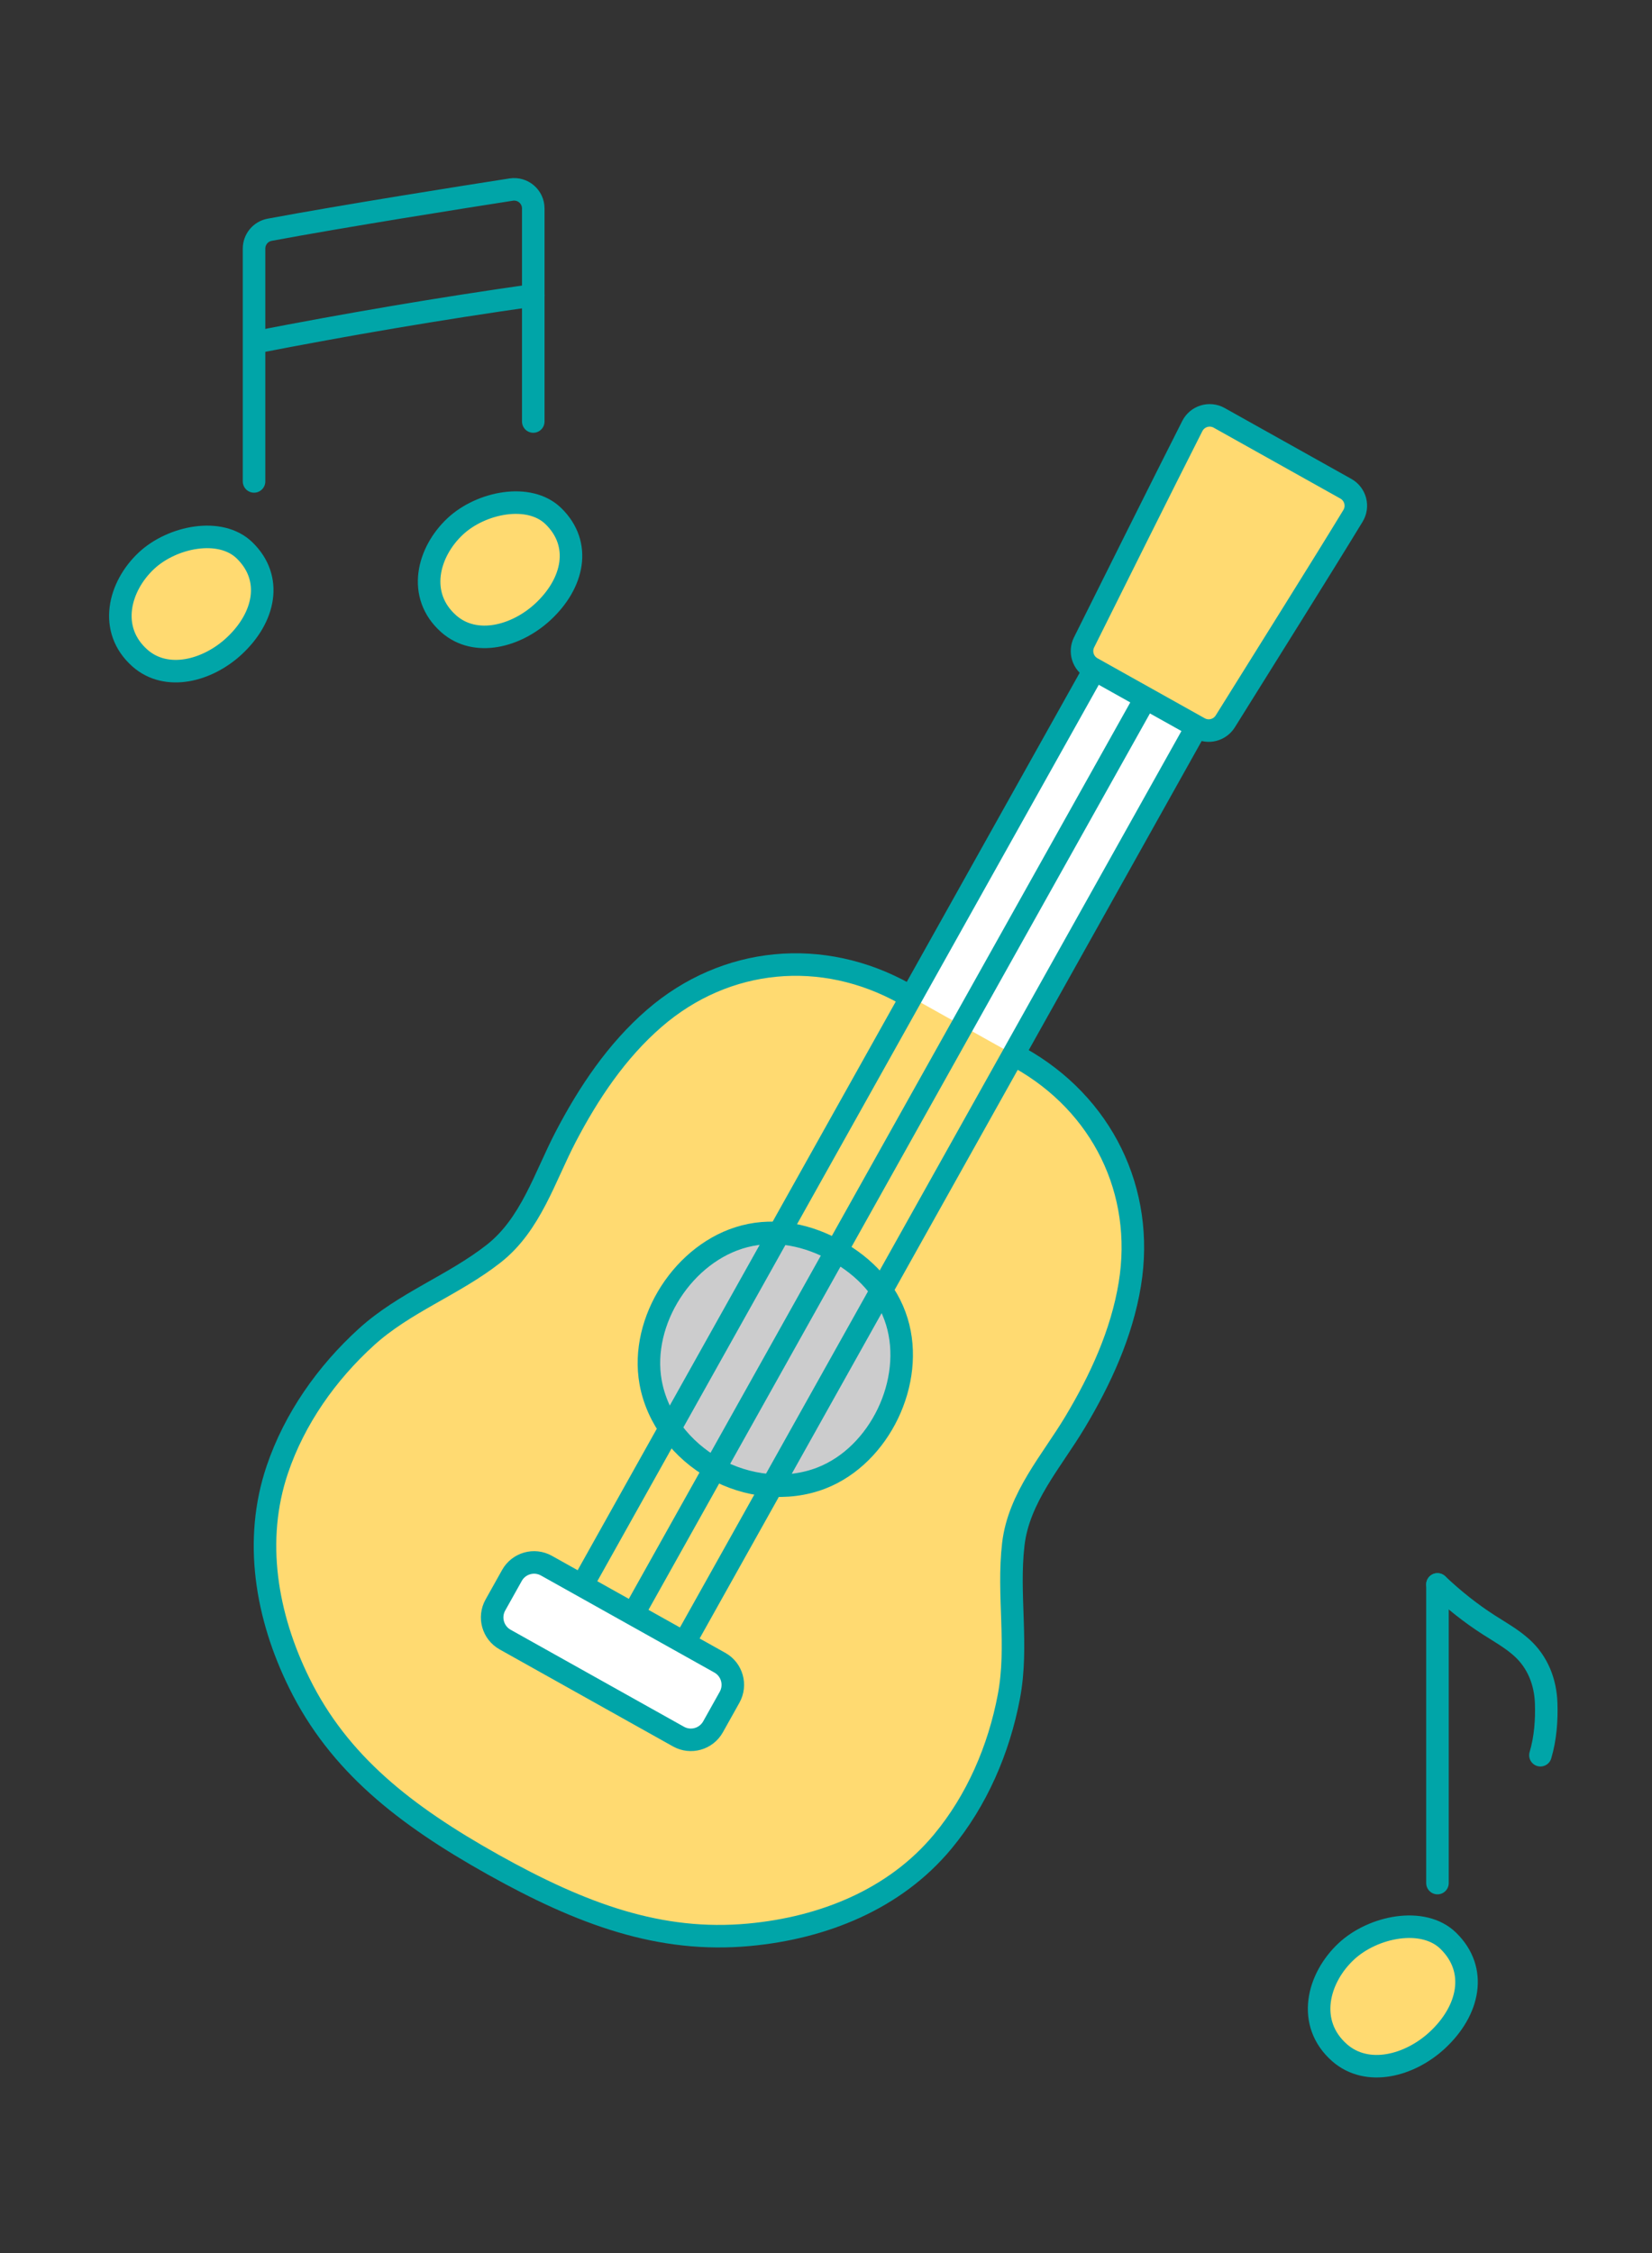
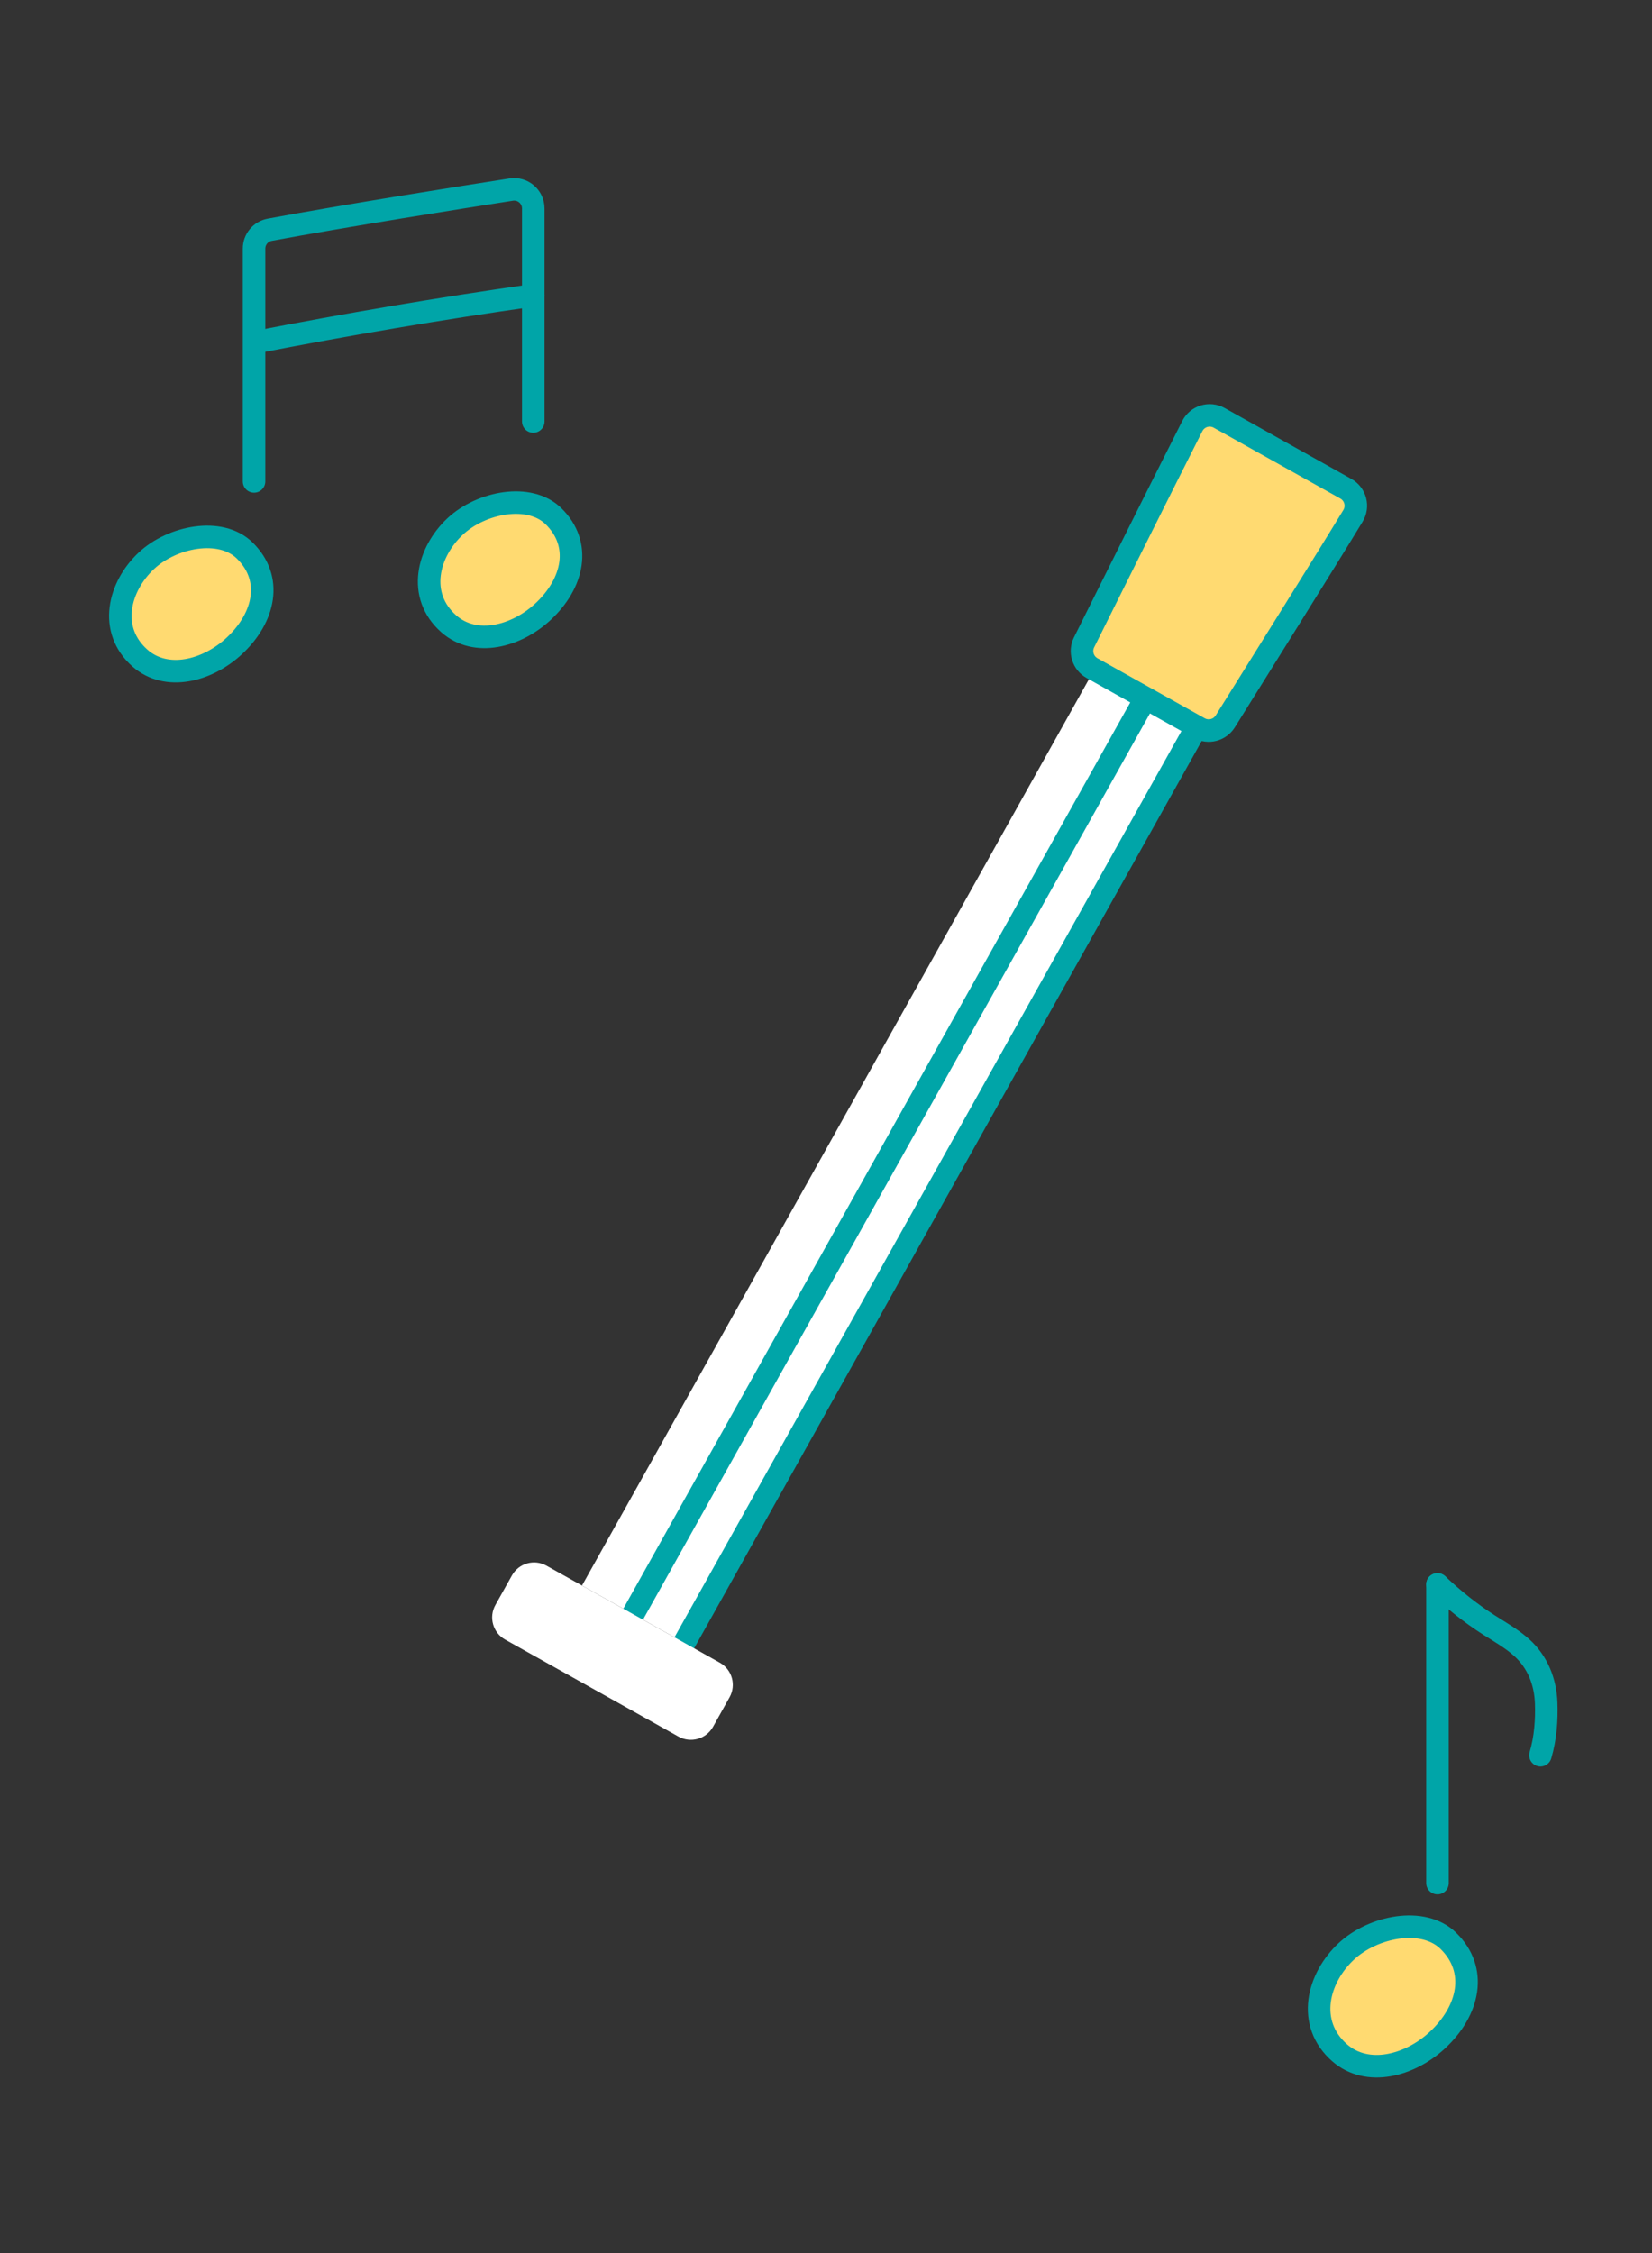
<svg xmlns="http://www.w3.org/2000/svg" id="_レイヤー_2" data-name="レイヤー 2" width="110" height="150" viewBox="0 0 110 150">
  <rect x="0" y="0" width="110" height="150" fill="#333333" stroke="none" />
  <g id="_テキスト" data-name="テキスト">
    <g>
      <path d="M95.715,105.485c1.068,1.007,2.201,1.916,3.427,2.7.746.477,1.524.913,2.187,1.511,1.052.949,1.574,2.268,1.624,3.684.039,1.106-.04,2.325-.382,3.476" fill="none" stroke="#00a5a8" stroke-linecap="round" stroke-linejoin="round" stroke-width="1.5" />
      <path d="M89.191,136.658c-2.224-1.966-1.457-4.961.456-6.745,1.782-1.661,5.111-2.335,6.783-.707,1.993,1.94,1.402,4.651-.73,6.626-1.835,1.699-4.657,2.453-6.509.826Z" fill="#ffda71" stroke="#00a5a8" stroke-linecap="round" stroke-linejoin="round" stroke-width="1.5" />
      <path d="M95.715,105.485v19.883" fill="none" stroke="#00a5a8" stroke-linecap="round" stroke-linejoin="round" stroke-width="1.5" />
    </g>
    <g>
      <path d="M16.916,32.051v-15.499c0-.615.434-1.142,1.038-1.255,4.971-.925,12.83-2.17,16.084-2.676.774-.12,1.47.477,1.47,1.26,0,3.273,0,10.966,0,14.181" fill="none" stroke="#00a5a8" stroke-linecap="round" stroke-linejoin="round" stroke-width="1.5" />
      <path d="M35.51,19.661c-6.212.881-12.393,1.935-18.554,3.135" fill="none" stroke="#00a5a8" stroke-linecap="round" stroke-linejoin="round" stroke-width="1.5" />
      <path d="M9.319,43.814c-2.14-1.892-1.403-4.775.438-6.491,1.715-1.599,4.919-2.247,6.529-.68,1.918,1.867,1.349,4.477-.703,6.377-1.766,1.635-4.482,2.361-6.264.795Z" fill="#ffda71" stroke="#00a5a8" stroke-linecap="round" stroke-linejoin="round" stroke-width="1.5" />
      <path d="M29.879,41.531c-2.14-1.892-1.403-4.775.438-6.491,1.715-1.599,4.919-2.247,6.529-.68,1.918,1.867,1.349,4.477-.703,6.377-1.766,1.635-4.482,2.361-6.264.795Z" fill="#ffda71" stroke="#00a5a8" stroke-linecap="round" stroke-linejoin="round" stroke-width="1.5" />
    </g>
    <g>
      <path d="M38.953,105.674c-.068-.038-.135-.075-.201-.113,4.162-7.44,8.324-14.879,12.487-22.319,1.324-2.367,2.648-4.734,3.973-7.101,5.888-10.523,11.775-21.047,17.659-31.572,1.792,1.002,5.035,2.816,6.818,3.814-5.889,10.523-11.777,21.046-17.664,31.57-1.324,2.367-2.648,4.734-3.973,7.101-4.162,7.44-8.324,14.879-12.484,22.32-2.042-1.143-4.546-2.543-6.614-3.7Z" fill="#fff" />
-       <path d="M60.253,66.156c-5.481-3.066-11.922-2.482-16.682,1.636-2.51,2.172-4.389,4.986-5.913,7.91-1.394,2.675-2.315,5.818-4.777,7.755-2.678,2.107-5.943,3.245-8.487,5.557-2.639,2.399-4.779,5.43-5.928,8.821-1.597,4.713-.733,9.765,1.46,14.214,2.637,5.349,6.997,8.78,12.906,12.087,5.91,3.305,11.115,5.226,17.053,4.674,4.939-.459,9.696-2.365,12.877-6.192,2.289-2.753,3.752-6.163,4.415-9.667.64-3.378-.099-6.756.295-10.14.363-3.111,2.56-5.54,4.11-8.128,1.694-2.829,3.109-5.903,3.647-9.178,1.019-6.211-1.853-12.006-7.333-15.072" fill="#ffda71" stroke="#00a5a8" stroke-linecap="round" stroke-linejoin="round" stroke-width="1.5" />
-       <path d="M47.58,97.773c-2.174-1.217-3.821-3.32-4.258-5.746-.737-4.092,2.222-8.672,6.247-9.717,2.114-.549,4.265-.067,6.12.971,1.87,1.046,3.391,2.619,4.029,4.708,1.215,3.977-1.139,8.895-5.012,10.408-2.297.897-4.979.579-7.127-.623Z" fill="#cccccd" stroke="#00a5a8" stroke-linecap="round" stroke-linejoin="round" stroke-width="1.5" />
      <path d="M80.609,46.734c-6.195,11.073-12.39,22.146-18.585,33.219-1.324,2.367-2.648,4.734-3.973,7.101-4.461,7.974-8.923,15.948-13.384,23.923" fill="none" stroke="#00a5a8" stroke-linecap="round" stroke-linejoin="round" stroke-width="1.5" />
      <path d="M77.203,44.829c-6.195,11.073-12.39,22.146-18.585,33.219-1.324,2.367-2.648,4.734-3.973,7.101-4.461,7.974-8.923,15.948-13.384,23.923" fill="none" stroke="#00a5a8" stroke-linecap="round" stroke-linejoin="round" stroke-width="1.5" />
-       <path d="M73.796,42.923c-6.195,11.073-12.39,22.146-18.585,33.219-1.324,2.367-2.648,4.734-3.973,7.101-4.461,7.974-8.923,15.948-13.384,23.923" fill="none" stroke="#00a5a8" stroke-linecap="round" stroke-linejoin="round" stroke-width="1.5" />
      <path d="M81.182,27.82c2.075,1.161,6.36,3.558,8.431,4.717.643.36.86,1.178.477,1.807-2.146,3.528-5.665,9.124-8.503,13.681-.367.59-1.13.787-1.737.448-1.793-1.003-5.332-2.983-7.138-3.993-.606-.339-.838-1.093-.529-1.714,1.473-2.957,5.418-10.876,7.207-14.4.335-.659,1.147-.907,1.793-.546Z" fill="#ffda71" stroke="#00a5a8" stroke-linecap="round" stroke-linejoin="round" stroke-width="1.5" />
      <path d="M48.579,112.997l-1.101,1.968c-.456.815-1.487,1.106-2.302.65l-11.54-6.457c-.815-.456-1.106-1.487-.65-2.302l1.101-1.968c.456-.815,1.483-1.108,2.298-.652,2.781,1.556,8.748,4.894,11.546,6.46.815.456,1.104,1.485.648,2.301Z" fill="#fff" />
-       <path d="M48.579,112.997l-1.101,1.968c-.456.815-1.487,1.106-2.302.65l-11.54-6.457c-.815-.456-1.106-1.487-.65-2.302l1.101-1.968c.456-.815,1.483-1.108,2.298-.652,2.781,1.556,8.748,4.894,11.546,6.46.815.456,1.104,1.485.648,2.301Z" fill="none" stroke="#00a5a8" stroke-linecap="round" stroke-linejoin="round" stroke-width="1.5" />
    </g>
-     <rect width="110" height="150" fill="none" />
  </g>
</svg>